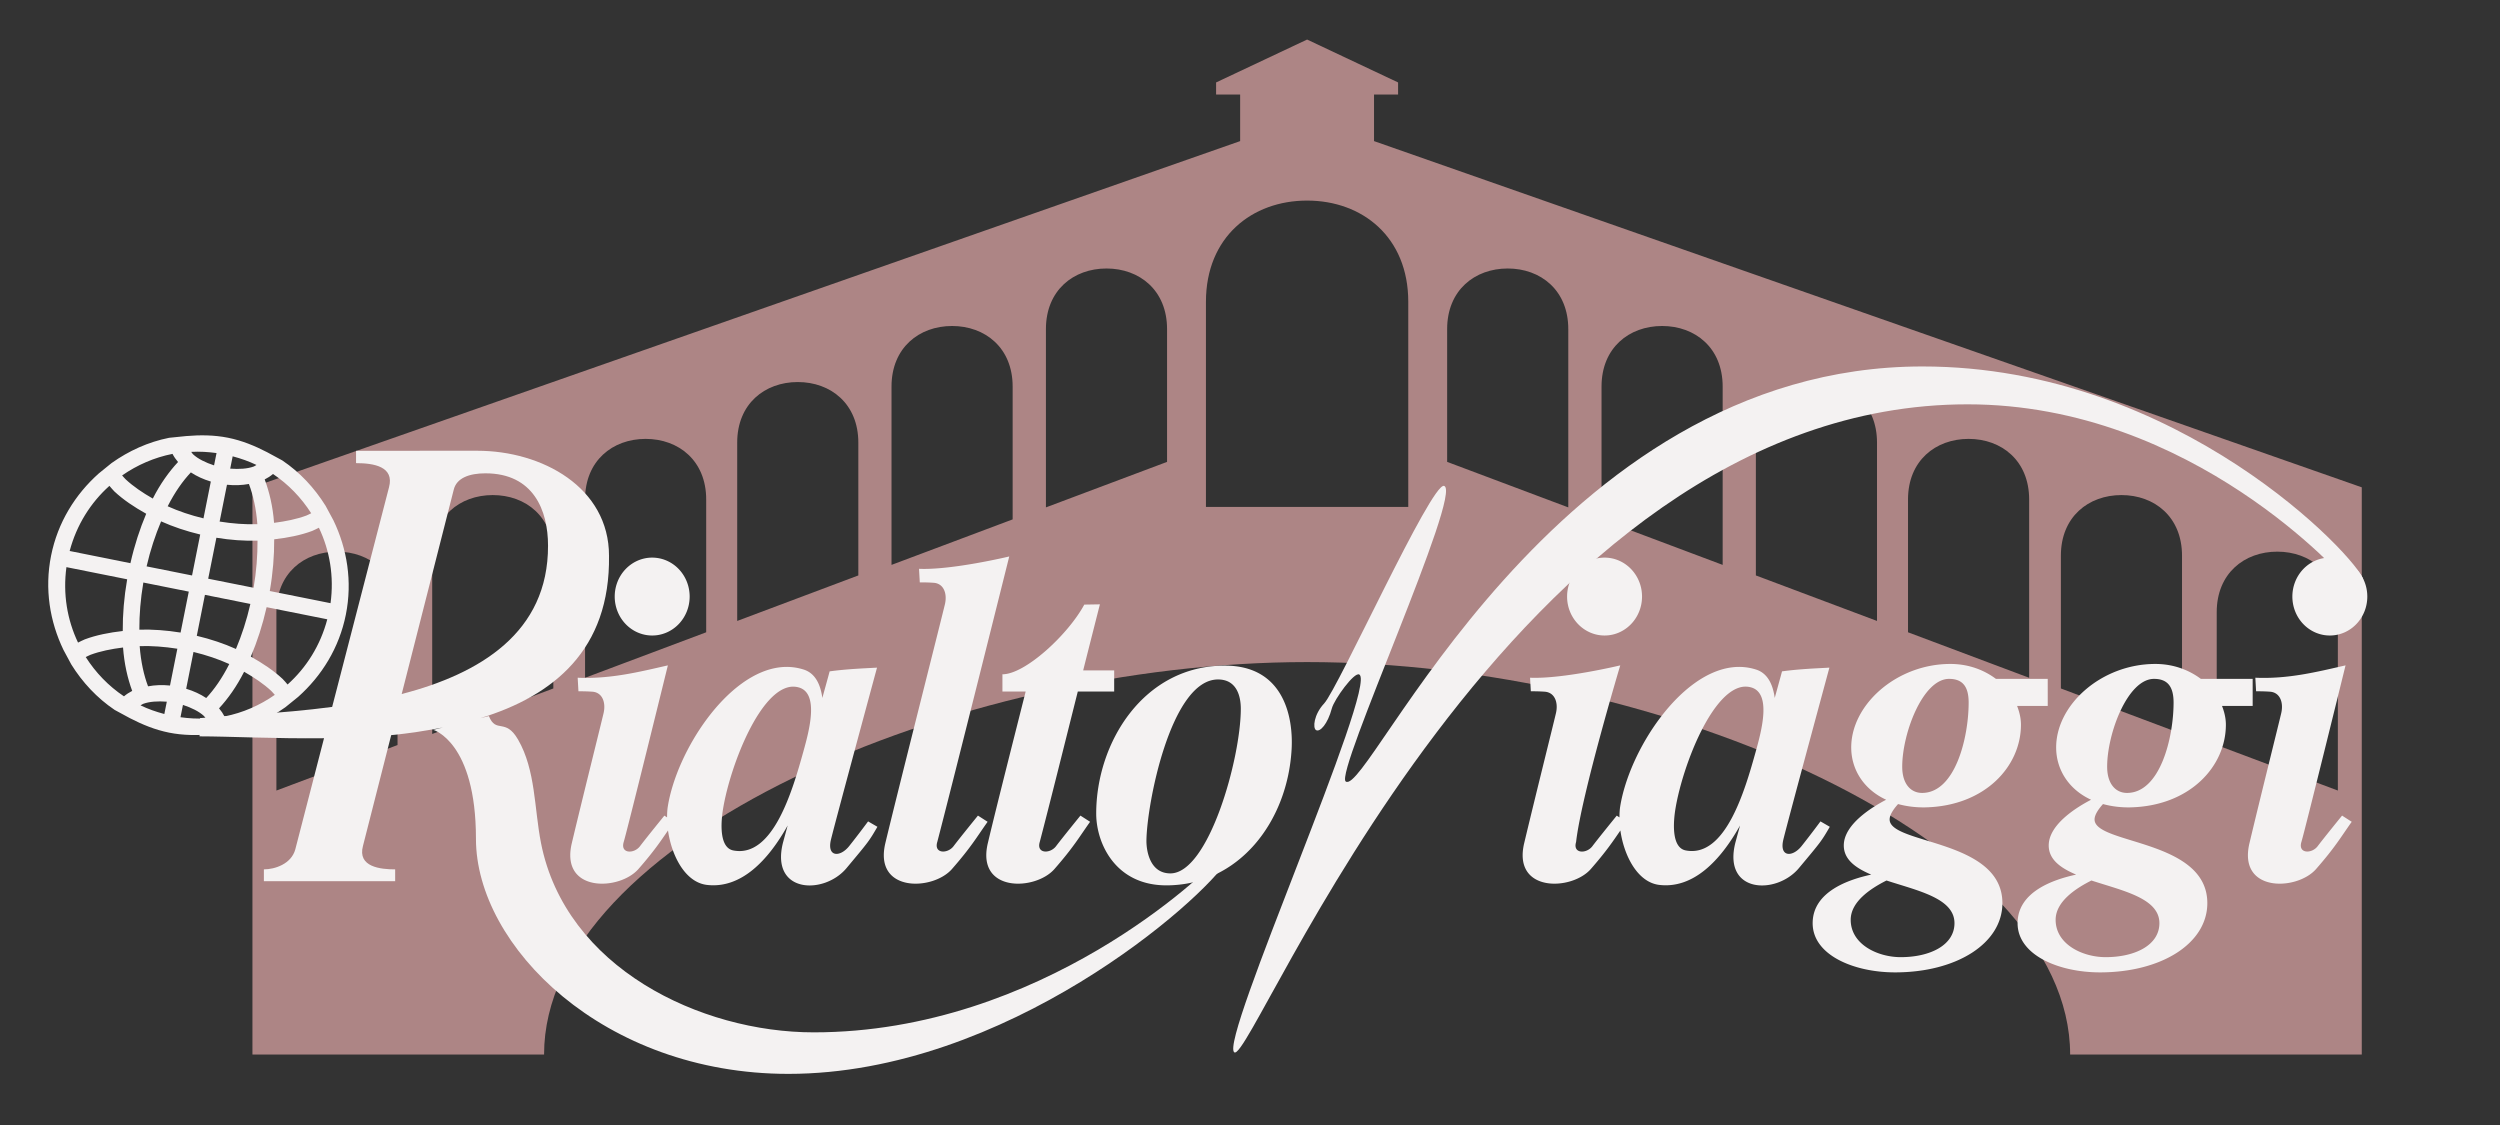
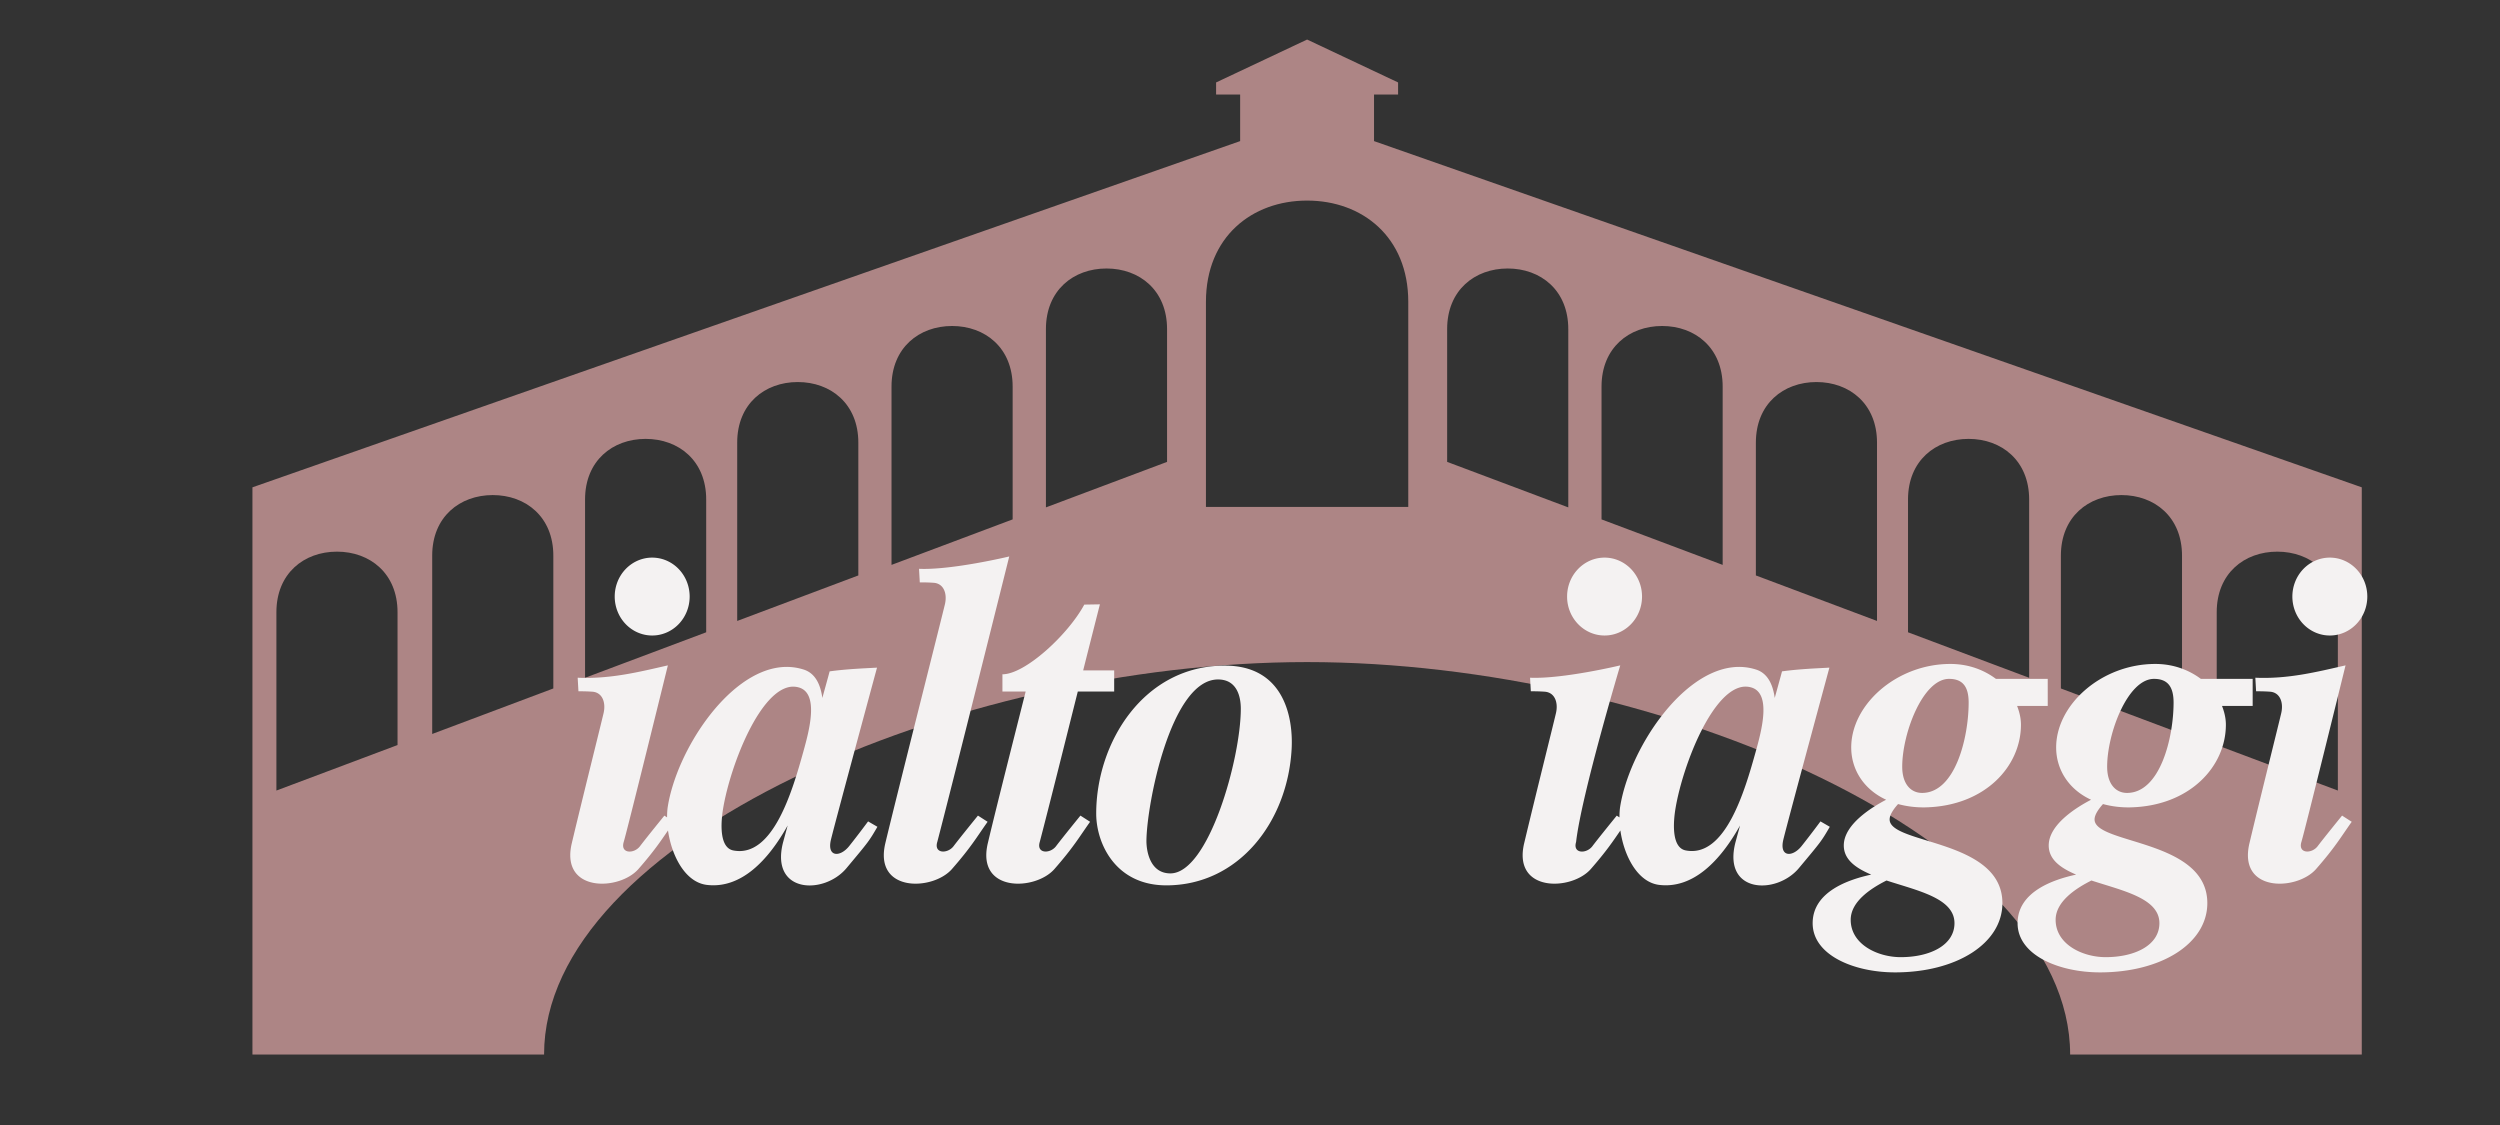
<svg xmlns="http://www.w3.org/2000/svg" xmlns:ns1="http://www.inkscape.org/namespaces/inkscape" xmlns:ns2="http://sodipodi.sourceforge.net/DTD/sodipodi-0.dtd" width="75.868" height="34.14" viewBox="0 0 75.868 34.14" version="1.1" id="svg8" ns1:version="1.0.1 (3bc2e813f5, 2020-09-07)" ns2:docname="logo-white.svg">
  <rect x="0" y="0" width="75.868" height="34.14" fill="#333333" stroke="none" />
  <defs id="defs2" />
  <ns2:namedview id="base" pagecolor="#ffffff" bordercolor="#666666" borderopacity="1.0" ns1:pageopacity="0.0" ns1:pageshadow="2" ns1:zoom="11.313709" ns1:cx="35.38539" ns1:cy="21.044069" ns1:document-units="px" ns1:current-layer="layer2" ns1:document-rotation="0" showgrid="false" units="px" fit-margin-top="0" fit-margin-left="0" fit-margin-right="0" fit-margin-bottom="0" ns1:window-width="1920" ns1:window-height="1017" ns1:window-x="-8" ns1:window-y="-8" ns1:window-maximized="1" ns1:object-paths="true" ns1:object-nodes="true" ns1:snap-intersection-paths="true" ns1:snap-object-midpoints="true" ns1:snap-smooth-nodes="true" ns1:snap-nodes="true" ns1:snap-midpoints="true" ns1:snap-page="true" />
  <g ns1:groupmode="layer" id="layer2" ns1:label="Logo" style="opacity:1" transform="translate(-0.726,-1.32)">
    <path id="path1200" style="fill:#ad8585;fill-opacity:1;stroke:none;stroke-width:0.1;stroke-linecap:butt;stroke-linejoin:miter;stroke-miterlimit:4;stroke-dasharray:none;stroke-opacity:1;font-variation-settings:normal;opacity:1;vector-effect:none;stroke-dashoffset:0;stop-color:#000000;stop-opacity:1" d="M 40.393,2.52 37.631,3.822 V 4.188 h 0.73 V 5.602 L 8.387,16.109 v 17.213 h 8.85 c 0,-6.497 12.413,-11.91 23.156,-11.91 10.744,0 23.156,5.413 23.156,11.91 h 8.85 V 16.109 L 42.424,5.602 V 4.188 h 0.73 V 3.822 Z m 0,4.887 c 1.673,0 3.07,1.103 3.07,3.072 v 6.225 h -3.07 -3.07 v -6.225 c 0,-1.969 1.397,-3.072 3.07,-3.072 z m -6.088,2.061 c 1.001,0 1.838,0.66 1.838,1.838 v 4.031 l -3.676,1.381 v -5.412 c 0,-1.178 0.837,-1.838 1.838,-1.838 z m 12.176,0 c 1.001,0 1.838,0.66 1.838,1.838 v 5.412 l -3.676,-1.381 v -4.031 c 0,-1.178 0.837,-1.838 1.838,-1.838 z M 29.619,11.213 c 1.001,0 1.838,0.66 1.838,1.838 v 4.031 l -3.676,1.381 v -5.412 c 0,-1.178 0.837,-1.838 1.838,-1.838 z m 21.547,0 c 1.001,0 1.838,0.66 1.838,1.838 v 5.412 l -3.676,-1.381 v -4.031 c 0,-1.178 0.837,-1.838 1.838,-1.838 z m -26.23,1.701 c 1.001,5e-6 1.838,0.66 1.838,1.838 v 4.031 l -3.676,1.381 v -5.412 c 0,-1.178 0.837,-1.838 1.838,-1.838 z m 30.914,0 c 1.001,3e-6 1.838,0.66 1.838,1.838 v 5.412 l -3.676,-1.381 v -4.031 c 0,-1.178 0.837,-1.838 1.838,-1.838 z m -35.531,1.725 c 1.001,0 1.838,0.66 1.838,1.838 v 4.031 l -3.676,1.381 v -5.412 c 0,-1.178 0.837,-1.838 1.838,-1.838 z m 40.148,0 c 1.001,0 1.838,0.66 1.838,1.838 v 5.412 l -3.676,-1.381 v -4.031 c 0,-1.178 0.837,-1.838 1.838,-1.838 z M 15.68,16.344 c 1.001,0 1.838,0.66 1.838,1.838 v 4.031 l -3.676,1.381 v -5.412 c 0,-1.178 0.837,-1.838 1.838,-1.838 z m 49.426,0 c 1.001,0 1.838,0.66 1.838,1.838 v 5.412 l -3.676,-1.381 v -4.031 c 0,-1.178 0.837,-1.838 1.838,-1.838 z m -54.154,1.717 c 1.001,0 1.838,0.66 1.838,1.838 v 4.031 l -3.676,1.381 v -5.412 c 0,-1.178 0.837,-1.838 1.838,-1.838 z m 58.883,0 c 1.001,0 1.838,0.66 1.838,1.838 v 5.412 l -3.676,-1.381 v -4.031 c -10e-7,-1.178 0.837,-1.838 1.838,-1.838 z" />
-     <path id="path997" style="font-variation-settings:normal;opacity:1;vector-effect:none;fill:#f4f2f2;fill-opacity:1;stroke:none;stroke-width:0.1;stroke-linecap:butt;stroke-linejoin:miter;stroke-miterlimit:4;stroke-dasharray:none;stroke-dashoffset:0;stroke-opacity:1;stop-color:#000000;stop-opacity:1" d="m 11.531,15 v 0.375 c 0.544,0 1.169,0.105 1,0.734 l -1.725,6.664 c -1.618,0.214 -3.145,0.256 -4.012,0.34 l -0.012,0.553 c 0.896,1.09e-4 2.274,0.074 3.777,0.057 L 9.688,27.094 C 9.567,27.543 9.061,27.703 8.734,27.703 V 28.062 h 3.984 v -0.359 c -0.445,0 -1.148,-0.072 -0.977,-0.711 l 0.857,-3.363 c 0.53,-0.05 1.052,-0.132 1.566,-0.232 l -0.289,0.072 c 0,0 1.295,0.362 1.295,3.305 0,3.253 3.865,7.135 9.482,7.135 6.603,0 12.58,-5.266 13.338,-6.502 h -0.344 c -0.243,0.32 -5.296,5.242 -12.227,5.242 -3.44,0 -7.531,-1.963 -8.275,-5.746 -0.207,-1.051 -0.16,-2.209 -0.695,-3.137 -0.39,-0.675 -0.666,-0.17 -0.887,-0.715 l -0.262,0.064 c 2.222,-0.68 3.947,-2.074 3.908,-4.928 0,-2.076 -2.031,-3.188 -4,-3.188 z m 3.926,0.684 c 1.456,0 1.9,1.122 1.9,2.193 0.009,2.643 -2.067,3.887 -4.441,4.506 l 1.58,-6.203 c 0.085,-0.355 0.475,-0.496 0.961,-0.496 z" />
    <path id="path848" style="fill:#f4f2f2;fill-opacity:1;stroke:none;stroke-width:0.1;stroke-linecap:butt;stroke-linejoin:miter;stroke-miterlimit:4;stroke-dasharray:none;stroke-opacity:1" d="m 31.354,18.207 c 0,0 -1.741,0.418 -2.738,0.375 l 0.023,0.412 c 0,0 0.195,-0.004 0.422,0.012 0.3,0.021 0.416,0.321 0.342,0.646 -0.075,0.325 -1.449,5.749 -1.809,7.254 -0.359,1.505 1.439,1.452 2.021,0.787 0.582,-0.665 0.746,-0.96 1.082,-1.434 l -0.293,-0.188 c 0,0 -0.56,0.689 -0.74,0.928 -0.18,0.238 -0.604,0.232 -0.494,-0.129 0.466,-1.783 2.184,-8.664 2.184,-8.664 z m -10.846,0.035 a 1.137,1.181 0 0 0 -1.127,1.182 1.137,1.181 0 0 0 1.137,1.182 1.137,1.181 0 0 0 1.137,-1.182 1.137,1.181 0 0 0 -1.137,-1.182 1.137,1.181 0 0 0 -0.01,0 z m 13.596,1.418 -0.473,0.008 c -0.486,0.904 -1.79,2.115 -2.484,2.115 v 0.523 h 0.705 c -0.314,1.247 -0.864,3.406 -1.148,4.6 -0.359,1.505 1.439,1.452 2.021,0.787 0.582,-0.665 0.746,-0.96 1.082,-1.434 l -0.293,-0.188 c 0,0 -0.56,0.689 -0.74,0.928 -0.18,0.238 -0.604,0.232 -0.494,-0.129 0.295,-1.128 0.715,-2.816 1.154,-4.564 h 1.104 v -0.641 h -0.941 c 0.162,-0.645 0.508,-2.006 0.508,-2.006 z m -13.109,1.852 c -0.876,0.2 -1.741,0.418 -2.738,0.375 l 0.023,0.412 c 0,0 0.195,-0.004 0.422,0.012 0.3,0.021 0.416,0.321 0.342,0.646 -0.075,0.325 -0.606,2.444 -0.965,3.949 -0.359,1.505 1.439,1.452 2.021,0.787 0.463,-0.529 0.667,-0.833 0.898,-1.17 0.109,0.769 0.523,1.576 1.184,1.652 1.032,0.119 1.851,-0.738 2.447,-1.803 -0.081,0.299 -0.05,0.182 -0.145,0.533 -0.377,1.532 1.249,1.573 1.928,0.764 0.678,-0.81 0.687,-0.82 0.941,-1.258 l -0.283,-0.164 c 0,0 -0.302,0.409 -0.576,0.752 -0.274,0.342 -0.68,0.336 -0.551,-0.199 0.129,-0.535 1.398,-5.219 1.398,-5.219 -0.406,0.023 -0.904,0.04 -1.438,0.113 -0.038,0.148 -0.18,0.655 -0.221,0.807 -0.056,-0.409 -0.214,-0.749 -0.564,-0.861 -0.232,-0.074 -0.465,-0.096 -0.697,-0.072 -1.623,0.168 -3.155,2.536 -3.428,4.221 -0.017,0.105 -0.023,0.218 -0.023,0.336 l -0.082,-0.053 c 0,0 -0.56,0.689 -0.74,0.928 -0.18,0.238 -0.604,0.232 -0.494,-0.129 0.11,-0.361 1.34,-5.359 1.34,-5.359 z m 16.902,0.008 c -2.462,0 -3.904,2.33 -3.904,4.49 0,0.901 0.58,2.178 2.127,2.178 2.199,0 3.681,-1.93 3.803,-4.133 0.054,-0.971 -0.235,-2.535 -2.025,-2.535 z m -0.207,0.42 c 0.571,0 0.691,0.513 0.691,0.889 0,1.509 -0.977,4.996 -2.137,4.996 -0.651,0 -0.727,-0.745 -0.727,-0.973 0,-1.074 0.731,-4.912 2.172,-4.912 z m -12.916,0.219 c 0.064,-0.003 0.129,0.005 0.193,0.023 0.624,0.176 0.314,1.315 0.141,1.939 -0.329,1.183 -0.921,3.242 -2.127,3.008 -0.435,-0.084 -0.382,-0.856 -0.307,-1.293 0.228,-1.329 1.134,-3.635 2.1,-3.678 z" />
    <path id="path892" style="fill:#f4f2f2;fill-opacity:1;stroke:none;stroke-width:0.1;stroke-linecap:butt;stroke-linejoin:miter;stroke-miterlimit:4;stroke-dasharray:none;stroke-opacity:1" d="m 49.41,18.242 c -0.624,0.006 -1.127,0.533 -1.127,1.182 -1.96e-4,0.652 0.509,1.181 1.137,1.182 0.628,-2.06e-4 1.137,-0.529 1.137,-1.182 1.95e-4,-0.652 -0.509,-1.181 -1.137,-1.182 -0.003,-1.6e-5 -0.006,-1.6e-5 -0.01,0 z m 22.01,0 a 1.137,1.181 0 0 0 -1.127,1.182 1.137,1.181 0 0 0 1.137,1.182 1.137,1.181 0 0 0 1.137,-1.182 1.137,1.181 0 0 0 -1.137,-1.182 1.137,1.181 0 0 0 -0.01,0 z m -11.506,3.227 c -1.64,0 -3.034,1.252 -3.008,2.57 0.013,0.645 0.381,1.238 1.059,1.551 -0.423,0.22 -1.285,0.744 -1.285,1.387 0,0.43 0.361,0.684 0.832,0.885 -0.687,0.148 -1.777,0.518 -1.777,1.475 0,0.97 1.256,1.492 2.5,1.492 1.87,0 3.258,-0.88 3.258,-2.102 0,-1.943 -3.422,-1.777 -3.422,-2.539 0,-0.147 0.128,-0.325 0.256,-0.467 0.25,0.067 0.526,0.107 0.838,0.1 1.792,-0.043 2.895,-1.238 2.891,-2.516 -6.96e-4,-0.192 -0.047,-0.381 -0.117,-0.562 h 0.93 V 21.922 H 61.297 C 60.932,21.649 60.461,21.469 59.914,21.469 Z m 6.219,0 c -1.64,0 -3.034,1.252 -3.008,2.57 0.013,0.645 0.381,1.238 1.059,1.551 -0.423,0.22 -1.285,0.744 -1.285,1.387 0,0.43 0.361,0.684 0.832,0.885 -0.687,0.148 -1.777,0.518 -1.777,1.475 0,0.97 1.256,1.492 2.5,1.492 1.87,0 3.258,-0.88 3.258,-2.102 0,-1.943 -3.422,-1.777 -3.422,-2.539 0,-0.147 0.128,-0.325 0.256,-0.467 0.25,0.067 0.526,0.107 0.838,0.1 1.792,-0.043 2.895,-1.238 2.891,-2.516 -6.97e-4,-0.192 -0.047,-0.381 -0.117,-0.562 h 0.93 V 21.922 H 67.516 C 67.15,21.649 66.679,21.469 66.133,21.469 Z m -16.236,0.043 c 0,0 -1.741,0.418 -2.738,0.375 l 0.023,0.412 c 0,0 0.195,-0.004 0.422,0.012 0.3,0.021 0.416,0.321 0.342,0.646 -0.075,0.325 -0.606,2.444 -0.965,3.949 -0.359,1.505 1.439,1.452 2.021,0.787 0.463,-0.529 0.667,-0.833 0.898,-1.17 0.109,0.769 0.523,1.576 1.184,1.652 1.032,0.119 1.851,-0.738 2.447,-1.803 -0.081,0.299 -0.05,0.182 -0.145,0.533 -0.377,1.532 1.249,1.573 1.928,0.764 0.678,-0.81 0.687,-0.82 0.941,-1.258 l -0.283,-0.164 c 0,0 -0.302,0.409 -0.576,0.752 -0.274,0.342 -0.68,0.336 -0.551,-0.199 0.129,-0.535 1.398,-5.219 1.398,-5.219 -0.406,0.023 -0.904,0.04 -1.438,0.113 -0.038,0.148 -0.18,0.655 -0.221,0.807 -0.056,-0.409 -0.214,-0.749 -0.564,-0.861 -0.232,-0.074 -0.465,-0.096 -0.697,-0.072 -1.623,0.168 -3.155,2.536 -3.428,4.221 -0.017,0.105 -0.023,0.218 -0.023,0.336 l -0.082,-0.053 c 0,0 -0.56,0.689 -0.74,0.928 -0.18,0.238 -0.604,0.232 -0.494,-0.129 0.16,-1.417 1.34,-5.359 1.34,-5.359 z m 22.01,0 c -0.876,0.2 -1.741,0.418 -2.738,0.375 l 0.023,0.412 c 0,0 0.195,-0.004 0.422,0.012 0.3,0.021 0.416,0.321 0.342,0.646 -0.075,0.325 -0.606,2.444 -0.965,3.949 -0.359,1.505 1.439,1.452 2.021,0.787 0.582,-0.665 0.746,-0.96 1.082,-1.434 l -0.293,-0.188 c 0,0 -0.56,0.689 -0.74,0.928 -0.18,0.238 -0.604,0.232 -0.494,-0.129 0.11,-0.361 1.34,-5.359 1.34,-5.359 z M 59.875,21.922 c 0.427,0 0.594,0.253 0.594,0.719 0,1.061 -0.406,2.742 -1.414,2.742 -0.333,0 -0.602,-0.261 -0.602,-0.797 0,-1.009 0.624,-2.664 1.422,-2.664 z m 6.219,0 c 0.427,0 0.594,0.253 0.594,0.719 0,1.061 -0.406,2.742 -1.414,2.742 -0.333,0 -0.602,-0.261 -0.602,-0.797 0,-1.009 0.624,-2.664 1.422,-2.664 z m -12.418,0.236 c 0.064,-0.003 0.129,0.005 0.193,0.023 0.624,0.176 0.314,1.315 0.141,1.939 -0.329,1.183 -0.921,3.242 -2.127,3.008 -0.435,-0.084 -0.382,-0.856 -0.307,-1.293 0.228,-1.329 1.134,-3.635 2.1,-3.678 z m 4.301,5.883 c 0.947,0.311 2.062,0.536 2.062,1.295 0,0.667 -0.74,1.031 -1.633,1.031 -0.693,0 -1.516,-0.385 -1.516,-1.133 0,-0.547 0.591,-0.944 1.086,-1.193 z m 6.219,0 c 0.947,0.311 2.062,0.536 2.062,1.295 0,0.667 -0.74,1.031 -1.633,1.031 -0.693,0 -1.516,-0.385 -1.516,-1.133 0,-0.547 0.591,-0.944 1.086,-1.193 z" />
-     <path style="font-variation-settings:normal;opacity:1;vector-effect:none;fill:#f4f2f2;fill-opacity:1;stroke:none;stroke-width:0.1;stroke-linecap:butt;stroke-linejoin:miter;stroke-miterlimit:4;stroke-dasharray:none;stroke-dashoffset:0;stroke-opacity:1;stop-color:#000000;stop-opacity:1" d="m 44.548,16.065 c 0.591,0.158 -3.327,8.719 -2.983,8.971 0.686,0.504 6.248,-12.595 17.502,-12.595 7.804,0 13.219,5.836 13.379,6.469 h -0.547 c 0,0 -4.612,-5.32 -11.463,-5.32 -13.899,0 -21.685,20.04 -22.252,19.666 -0.477,-0.315 4.359,-11.14 3.793,-11.467 -0.153,-0.088 -0.76,0.754 -0.833,1.027 -0.128,0.48 -0.361,0.729 -0.479,0.661 -0.107,-0.062 -0.067,-0.476 0.244,-0.808 0.423,-0.452 3.252,-6.708 3.64,-6.604 z" id="path1005" ns2:nodetypes="sssccsssssss" />
-     <path id="path1169" style="color:#000000;font-style:normal;font-variant:normal;font-weight:normal;font-stretch:normal;font-size:medium;line-height:normal;font-family:sans-serif;font-variant-ligatures:normal;font-variant-position:normal;font-variant-caps:normal;font-variant-numeric:normal;font-variant-alternates:normal;font-variant-east-asian:normal;font-feature-settings:normal;font-variation-settings:normal;text-indent:0;text-align:start;text-decoration:none;text-decoration-line:none;text-decoration-style:solid;text-decoration-color:#000000;letter-spacing:normal;word-spacing:normal;text-transform:none;writing-mode:lr-tb;direction:ltr;text-orientation:mixed;dominant-baseline:auto;baseline-shift:baseline;text-anchor:start;white-space:normal;shape-padding:0;shape-margin:0;inline-size:0;clip-rule:nonzero;display:inline;overflow:visible;visibility:visible;opacity:1;isolation:auto;mix-blend-mode:normal;color-interpolation:sRGB;color-interpolation-filters:linearRGB;solid-color:#000000;solid-opacity:1;vector-effect:none;fill:#f4f2f2;fill-opacity:1;fill-rule:evenodd;stroke:none;stroke-width:0.1;stroke-linecap:butt;stroke-linejoin:miter;stroke-miterlimit:4;stroke-dasharray:none;stroke-dashoffset:0;stroke-opacity:1;paint-order:normal;color-rendering:auto;image-rendering:auto;shape-rendering:auto;text-rendering:auto;enable-background:accumulate;stop-color:#000000;stop-opacity:1" d="m 7.297,15.07 -0.075,0.373 c -0.259,-0.085 -0.489,-0.198 -0.638,-0.337 -0.027,-0.025 -0.033,-0.048 -0.055,-0.073 0.253,-0.014 0.509,6.06e-4 0.768,0.036 z m 0.49,0.098 c 0.253,0.067 0.494,0.152 0.722,0.262 -0.03,0.014 -0.045,0.033 -0.079,0.046 -0.19,0.071 -0.447,0.087 -0.718,0.066 z M 5.961,15.094 c 0.045,0.088 0.102,0.169 0.168,0.247 C 5.85,15.64 5.59,16.004 5.363,16.45 5.053,16.273 4.768,16.08 4.54,15.867 4.498,15.829 4.471,15.788 4.432,15.748 4.889,15.431 5.407,15.204 5.961,15.094 Z m 3.049,0.61 c 0.47,0.314 0.861,0.723 1.16,1.192 -0.051,0.022 -0.092,0.049 -0.145,0.069 -0.292,0.109 -0.629,0.177 -0.982,0.222 -0.037,-0.499 -0.142,-0.934 -0.284,-1.318 0.092,-0.046 0.176,-0.1 0.252,-0.165 z m -2.492,-0.048 c 0.178,0.117 0.379,0.21 0.606,0.278 l -0.223,1.117 C 6.513,16.957 6.148,16.835 5.815,16.684 6.033,16.254 6.273,15.916 6.518,15.656 Z m 1.762,0.352 c 0.126,0.335 0.22,0.738 0.256,1.22 -0.366,0.011 -0.751,-0.017 -1.145,-0.08 l 0.223,-1.117 c 0.235,0.024 0.456,0.015 0.666,-0.024 z m -4.234,0.056 c 0.053,0.056 0.094,0.116 0.151,0.17 0.272,0.254 0.605,0.476 0.966,0.677 -0.193,0.457 -0.356,0.956 -0.479,1.5 L 2.84,18.041 C 3.05,17.251 3.475,16.576 4.047,16.064 Z m 6.358,1.272 c 0.331,0.693 0.463,1.48 0.353,2.289 l -1.844,-0.369 c 0.096,-0.549 0.137,-1.073 0.134,-1.569 0.411,-0.047 0.804,-0.124 1.152,-0.254 0.073,-0.027 0.135,-0.067 0.205,-0.098 z M 5.615,17.142 c 0.367,0.165 0.765,0.298 1.187,0.399 L 6.554,18.784 5.175,18.508 c 0.114,-0.497 0.266,-0.951 0.44,-1.366 z m 2.926,0.585 c 0.002,0.45 -0.033,0.928 -0.119,1.43 L 7.044,18.882 7.293,17.639 c 0.428,0.07 0.847,0.1 1.249,0.088 z m -5.8,0.804 1.844,0.369 c -0.095,0.549 -0.137,1.073 -0.134,1.569 -0.411,0.047 -0.804,0.124 -1.152,0.254 -0.073,0.027 -0.135,0.067 -0.205,0.098 C 2.764,20.128 2.632,19.341 2.742,18.532 Z m 2.335,0.467 1.379,0.276 -0.249,1.243 c -0.429,-0.07 -0.849,-0.1 -1.251,-0.089 -0.002,-0.45 0.035,-0.927 0.121,-1.43 z m 1.869,0.374 1.379,0.276 C 8.211,20.145 8.061,20.6 7.886,21.014 7.519,20.849 7.121,20.716 6.698,20.615 Z m 1.871,0.374 1.842,0.368 C 10.45,20.905 10.025,21.58 9.453,22.093 9.401,22.037 9.359,21.976 9.302,21.923 9.031,21.67 8.698,21.448 8.338,21.246 8.531,20.79 8.694,20.29 8.817,19.747 Z m -2.708,1.261 -0.223,1.117 c -0.235,-0.024 -0.456,-0.015 -0.666,0.024 -0.126,-0.334 -0.218,-0.74 -0.254,-1.22 0.366,-0.011 0.749,0.017 1.143,0.079 z m 0.49,0.098 c 0.388,0.094 0.753,0.216 1.086,0.367 -0.217,0.429 -0.456,0.771 -0.7,1.031 C 6.806,22.385 6.604,22.291 6.376,22.222 Z m -2.138,-0.135 c 0.037,0.497 0.137,0.934 0.278,1.317 -0.091,0.046 -0.175,0.101 -0.25,0.165 -0.47,-0.314 -0.861,-0.723 -1.16,-1.192 0.051,-0.022 0.092,-0.049 0.145,-0.069 0.293,-0.109 0.631,-0.177 0.986,-0.221 z m 3.673,0.735 c 0.311,0.178 0.597,0.37 0.825,0.583 0.042,0.039 0.069,0.08 0.108,0.119 C 8.611,22.726 8.093,22.952 7.539,23.062 7.494,22.975 7.439,22.893 7.373,22.816 7.65,22.517 7.909,22.15 8.135,21.705 Z m -0.493,1.845 c 0.635,-0.127 1.224,-0.396 1.745,-0.766 l 0.39,-0.316 c 0.714,-0.636 1.245,-1.487 1.447,-2.495 0.202,-1.008 0.039,-1.998 -0.376,-2.86 l -0.238,-0.442 c -0.338,-0.542 -0.778,-1.017 -1.316,-1.379 L 8.832,15.043 C 8.462,14.852 8.073,14.69 7.645,14.604 7.217,14.519 6.795,14.518 6.38,14.553 l -0.522,0.053 c -0.635,0.127 -1.224,0.396 -1.745,0.766 l -0.39,0.316 c -0.714,0.636 -1.245,1.487 -1.447,2.495 -0.202,1.008 -0.039,1.998 0.376,2.86 l 0.238,0.442 c 0.338,0.542 0.778,1.017 1.316,1.379 l 0.462,0.25 c 0.37,0.191 0.759,0.353 1.187,0.439 0.428,0.086 0.85,0.086 1.264,0.052 z M 5.788,22.614 5.713,22.988 C 5.46,22.921 5.219,22.836 4.991,22.726 c 0.03,-0.014 0.045,-0.033 0.079,-0.046 0.19,-0.071 0.447,-0.087 0.718,-0.066 z m 0.49,0.098 c 0.259,0.085 0.489,0.198 0.638,0.337 0.027,0.025 0.033,0.048 0.055,0.073 -0.253,0.014 -0.509,-6.09e-4 -0.768,-0.036 z" ns2:nodetypes="ccsccccscccccsccccscccccccccccccccccccccccsccccccccccccccscccccccccccccccscccccccccccccsccsccscccccccccsccccsccccsccccsccssccsscccs" />
    <rect style="font-variation-settings:normal;opacity:1;vector-effect:none;fill:none;fill-opacity:1;fill-rule:evenodd;stroke:none;stroke-width:0.1;stroke-linecap:butt;stroke-linejoin:miter;stroke-miterlimit:4;stroke-dasharray:none;stroke-dashoffset:0;stroke-opacity:1;paint-order:normal;stop-color:#000000;stop-opacity:1" id="rect1265" width="75.768" height="34.04" x="0.776" y="1.37" />
  </g>
</svg>